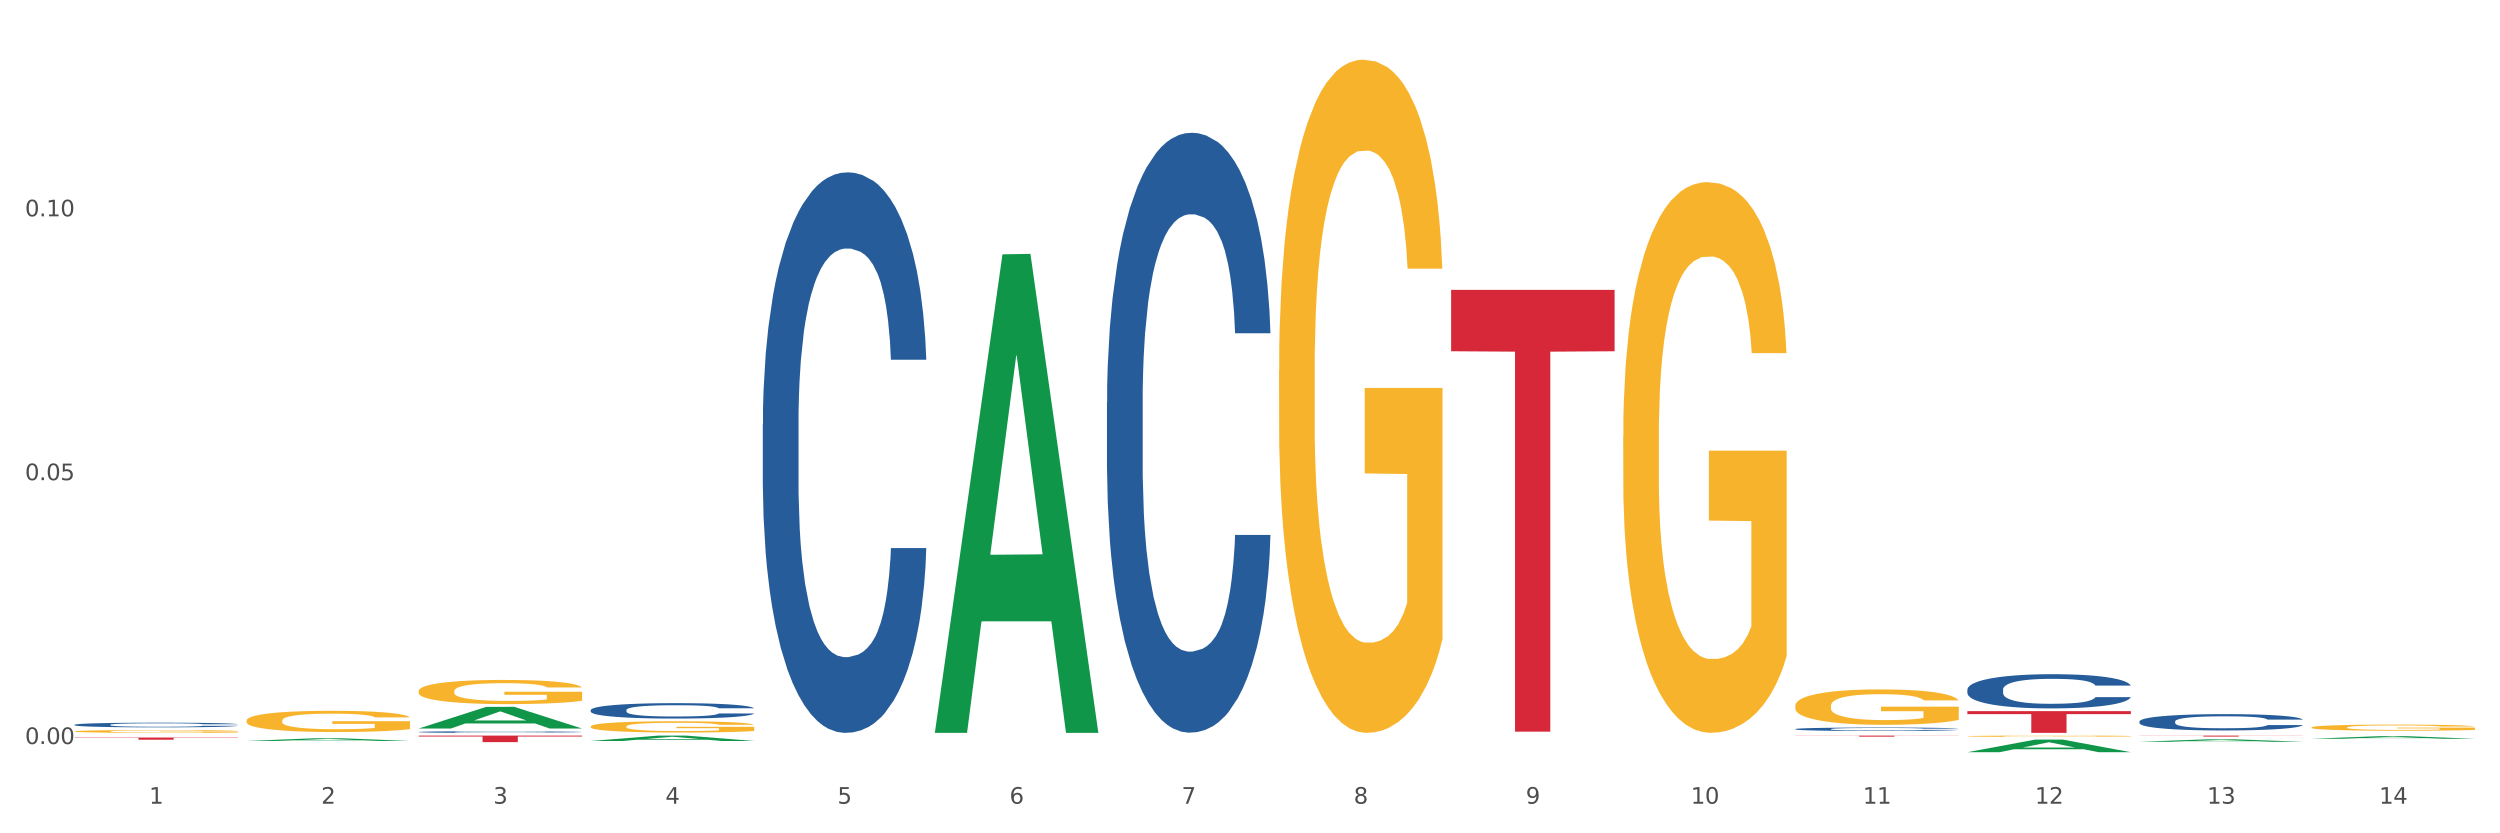
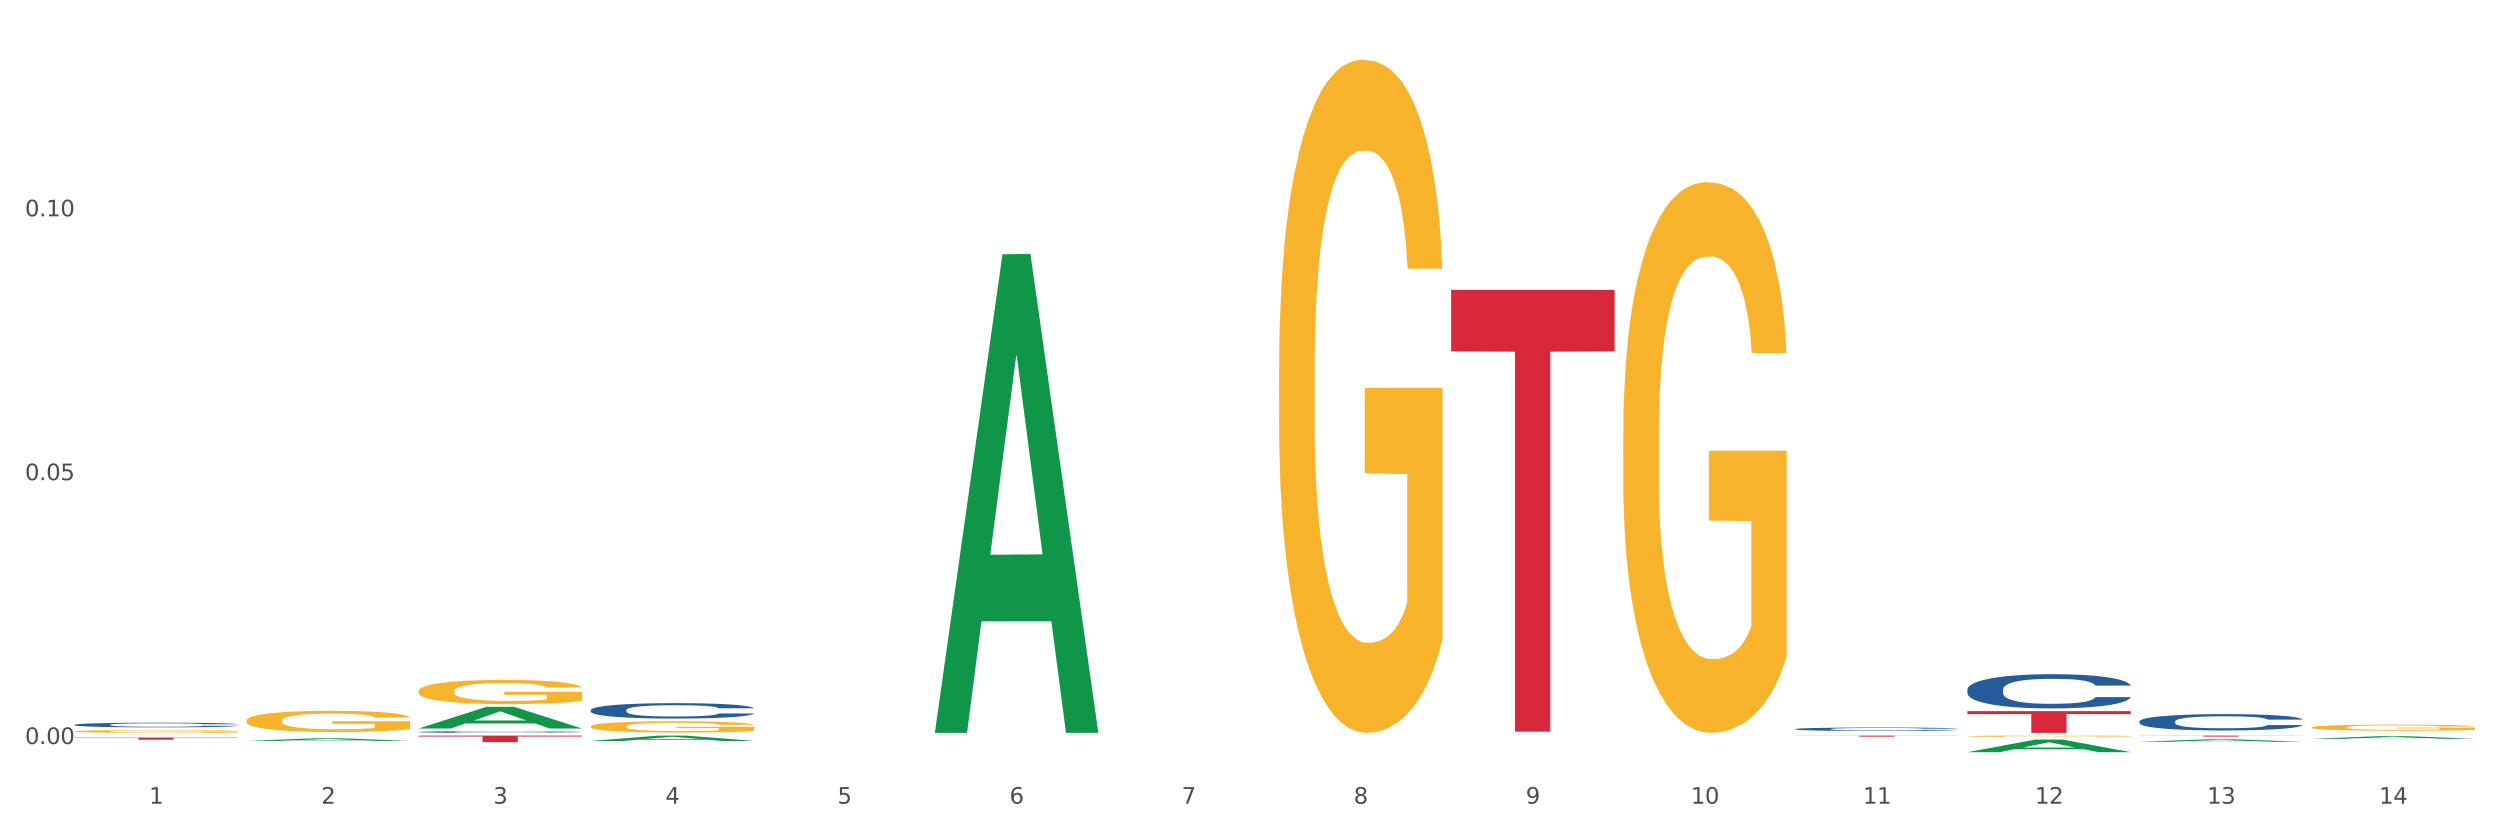
<svg xmlns="http://www.w3.org/2000/svg" xmlns:xlink="http://www.w3.org/1999/xlink" width="1080pt" height="360pt" viewBox="0 0 1080 360" version="1.1">
  <rect x="0" y="0" width="1080" height="360" fill="#333333" stroke="none" />
  <defs>
    <style type="text/css">*{stroke-linejoin: round; stroke-linecap: butt}</style>
  </defs>
  <g id="figure_1">
    <g id="patch_1">
      <path d="M 0 360  L 1080 360  L 1080 0  L 0 0  z " style="fill: #ffffff; stroke: #ffffff; stroke-linejoin: miter" />
    </g>
    <g id="axes_1">
      <g id="matplotlib.axis_1">
        <g id="xtick_1">
          <g id="text_1">
            <g style="fill: #4d4d4d" transform="translate(64.432 347.204) scale(0.096 -0.096)">
              <defs>
                <path id="DejaVuSans-31" d="M 794 531  L 1825 531  L 1825 4091  L 703 3866  L 703 4441  L 1819 4666  L 2450 4666  L 2450 531  L 3481 531  L 3481 0  L 794 0  L 794 531  z " transform="scale(0.016)" />
              </defs>
              <use xlink:href="#DejaVuSans-31" />
            </g>
          </g>
        </g>
        <g id="xtick_2">
          <g id="text_2">
            <g style="fill: #4d4d4d" transform="translate(138.771 347.204) scale(0.096 -0.096)">
              <defs>
                <path id="DejaVuSans-32" d="M 1228 531  L 3431 531  L 3431 0  L 469 0  L 469 531  Q 828 903 1448 1529  Q 2069 2156 2228 2338  Q 2531 2678 2651 2914  Q 2772 3150 2772 3378  Q 2772 3750 2511 3984  Q 2250 4219 1831 4219  Q 1534 4219 1204 4116  Q 875 4013 500 3803  L 500 4441  Q 881 4594 1212 4672  Q 1544 4750 1819 4750  Q 2544 4750 2975 4387  Q 3406 4025 3406 3419  Q 3406 3131 3298 2873  Q 3191 2616 2906 2266  Q 2828 2175 2409 1742  Q 1991 1309 1228 531  z " transform="scale(0.016)" />
              </defs>
              <use xlink:href="#DejaVuSans-32" />
            </g>
          </g>
        </g>
        <g id="xtick_3">
          <g id="text_3">
            <g style="fill: #4d4d4d" transform="translate(213.109 347.204) scale(0.096 -0.096)">
              <defs>
                <path id="DejaVuSans-33" d="M 2597 2516  Q 3050 2419 3304 2112  Q 3559 1806 3559 1356  Q 3559 666 3084 287  Q 2609 -91 1734 -91  Q 1441 -91 1130 -33  Q 819 25 488 141  L 488 750  Q 750 597 1062 519  Q 1375 441 1716 441  Q 2309 441 2620 675  Q 2931 909 2931 1356  Q 2931 1769 2642 2001  Q 2353 2234 1838 2234  L 1294 2234  L 1294 2753  L 1863 2753  Q 2328 2753 2575 2939  Q 2822 3125 2822 3475  Q 2822 3834 2567 4026  Q 2313 4219 1838 4219  Q 1578 4219 1281 4162  Q 984 4106 628 3988  L 628 4550  Q 988 4650 1302 4700  Q 1616 4750 1894 4750  Q 2613 4750 3031 4423  Q 3450 4097 3450 3541  Q 3450 3153 3228 2886  Q 3006 2619 2597 2516  z " transform="scale(0.016)" />
              </defs>
              <use xlink:href="#DejaVuSans-33" />
            </g>
          </g>
        </g>
        <g id="xtick_4">
          <g id="text_4">
            <g style="fill: #4d4d4d" transform="translate(287.448 347.204) scale(0.096 -0.096)">
              <defs>
                <path id="DejaVuSans-34" d="M 2419 4116  L 825 1625  L 2419 1625  L 2419 4116  z M 2253 4666  L 3047 4666  L 3047 1625  L 3713 1625  L 3713 1100  L 3047 1100  L 3047 0  L 2419 0  L 2419 1100  L 313 1100  L 313 1709  L 2253 4666  z " transform="scale(0.016)" />
              </defs>
              <use xlink:href="#DejaVuSans-34" />
            </g>
          </g>
        </g>
        <g id="xtick_5">
          <g id="text_5">
            <g style="fill: #4d4d4d" transform="translate(361.787 347.204) scale(0.096 -0.096)">
              <defs>
                <path id="DejaVuSans-35" d="M 691 4666  L 3169 4666  L 3169 4134  L 1269 4134  L 1269 2991  Q 1406 3038 1543 3061  Q 1681 3084 1819 3084  Q 2600 3084 3056 2656  Q 3513 2228 3513 1497  Q 3513 744 3044 326  Q 2575 -91 1722 -91  Q 1428 -91 1123 -41  Q 819 9 494 109  L 494 744  Q 775 591 1075 516  Q 1375 441 1709 441  Q 2250 441 2565 725  Q 2881 1009 2881 1497  Q 2881 1984 2565 2268  Q 2250 2553 1709 2553  Q 1456 2553 1204 2497  Q 953 2441 691 2322  L 691 4666  z " transform="scale(0.016)" />
              </defs>
              <use xlink:href="#DejaVuSans-35" />
            </g>
          </g>
        </g>
        <g id="xtick_6">
          <g id="text_6">
            <g style="fill: #4d4d4d" transform="translate(436.125 347.204) scale(0.096 -0.096)">
              <defs>
                <path id="DejaVuSans-36" d="M 2113 2584  Q 1688 2584 1439 2293  Q 1191 2003 1191 1497  Q 1191 994 1439 701  Q 1688 409 2113 409  Q 2538 409 2786 701  Q 3034 994 3034 1497  Q 3034 2003 2786 2293  Q 2538 2584 2113 2584  z M 3366 4563  L 3366 3988  Q 3128 4100 2886 4159  Q 2644 4219 2406 4219  Q 1781 4219 1451 3797  Q 1122 3375 1075 2522  Q 1259 2794 1537 2939  Q 1816 3084 2150 3084  Q 2853 3084 3261 2657  Q 3669 2231 3669 1497  Q 3669 778 3244 343  Q 2819 -91 2113 -91  Q 1303 -91 875 529  Q 447 1150 447 2328  Q 447 3434 972 4092  Q 1497 4750 2381 4750  Q 2619 4750 2861 4703  Q 3103 4656 3366 4563  z " transform="scale(0.016)" />
              </defs>
              <use xlink:href="#DejaVuSans-36" />
            </g>
          </g>
        </g>
        <g id="xtick_7">
          <g id="text_7">
            <g style="fill: #4d4d4d" transform="translate(510.464 347.204) scale(0.096 -0.096)">
              <defs>
                <path id="DejaVuSans-37" d="M 525 4666  L 3525 4666  L 3525 4397  L 1831 0  L 1172 0  L 2766 4134  L 525 4134  L 525 4666  z " transform="scale(0.016)" />
              </defs>
              <use xlink:href="#DejaVuSans-37" />
            </g>
          </g>
        </g>
        <g id="xtick_8">
          <g id="text_8">
            <g style="fill: #4d4d4d" transform="translate(584.803 347.204) scale(0.096 -0.096)">
              <defs>
                <path id="DejaVuSans-38" d="M 2034 2216  Q 1584 2216 1326 1975  Q 1069 1734 1069 1313  Q 1069 891 1326 650  Q 1584 409 2034 409  Q 2484 409 2743 651  Q 3003 894 3003 1313  Q 3003 1734 2745 1975  Q 2488 2216 2034 2216  z M 1403 2484  Q 997 2584 770 2862  Q 544 3141 544 3541  Q 544 4100 942 4425  Q 1341 4750 2034 4750  Q 2731 4750 3128 4425  Q 3525 4100 3525 3541  Q 3525 3141 3298 2862  Q 3072 2584 2669 2484  Q 3125 2378 3379 2068  Q 3634 1759 3634 1313  Q 3634 634 3220 271  Q 2806 -91 2034 -91  Q 1263 -91 848 271  Q 434 634 434 1313  Q 434 1759 690 2068  Q 947 2378 1403 2484  z M 1172 3481  Q 1172 3119 1398 2916  Q 1625 2713 2034 2713  Q 2441 2713 2670 2916  Q 2900 3119 2900 3481  Q 2900 3844 2670 4047  Q 2441 4250 2034 4250  Q 1625 4250 1398 4047  Q 1172 3844 1172 3481  z " transform="scale(0.016)" />
              </defs>
              <use xlink:href="#DejaVuSans-38" />
            </g>
          </g>
        </g>
        <g id="xtick_9">
          <g id="text_9">
            <g style="fill: #4d4d4d" transform="translate(659.142 347.204) scale(0.096 -0.096)">
              <defs>
                <path id="DejaVuSans-39" d="M 703 97  L 703 672  Q 941 559 1184 500  Q 1428 441 1663 441  Q 2288 441 2617 861  Q 2947 1281 2994 2138  Q 2813 1869 2534 1725  Q 2256 1581 1919 1581  Q 1219 1581 811 2004  Q 403 2428 403 3163  Q 403 3881 828 4315  Q 1253 4750 1959 4750  Q 2769 4750 3195 4129  Q 3622 3509 3622 2328  Q 3622 1225 3098 567  Q 2575 -91 1691 -91  Q 1453 -91 1209 -44  Q 966 3 703 97  z M 1959 2075  Q 2384 2075 2632 2365  Q 2881 2656 2881 3163  Q 2881 3666 2632 3958  Q 2384 4250 1959 4250  Q 1534 4250 1286 3958  Q 1038 3666 1038 3163  Q 1038 2656 1286 2365  Q 1534 2075 1959 2075  z " transform="scale(0.016)" />
              </defs>
              <use xlink:href="#DejaVuSans-39" />
            </g>
          </g>
        </g>
        <g id="xtick_10">
          <g id="text_10">
            <g style="fill: #4d4d4d" transform="translate(730.426 347.204) scale(0.096 -0.096)">
              <defs>
                <path id="DejaVuSans-30" d="M 2034 4250  Q 1547 4250 1301 3770  Q 1056 3291 1056 2328  Q 1056 1369 1301 889  Q 1547 409 2034 409  Q 2525 409 2770 889  Q 3016 1369 3016 2328  Q 3016 3291 2770 3770  Q 2525 4250 2034 4250  z M 2034 4750  Q 2819 4750 3233 4129  Q 3647 3509 3647 2328  Q 3647 1150 3233 529  Q 2819 -91 2034 -91  Q 1250 -91 836 529  Q 422 1150 422 2328  Q 422 3509 836 4129  Q 1250 4750 2034 4750  z " transform="scale(0.016)" />
              </defs>
              <use xlink:href="#DejaVuSans-31" />
              <use xlink:href="#DejaVuSans-30" transform="translate(63.623 0)" />
            </g>
          </g>
        </g>
        <g id="xtick_11">
          <g id="text_11">
            <g style="fill: #4d4d4d" transform="translate(804.765 347.204) scale(0.096 -0.096)">
              <use xlink:href="#DejaVuSans-31" />
              <use xlink:href="#DejaVuSans-31" transform="translate(63.623 0)" />
            </g>
          </g>
        </g>
        <g id="xtick_12">
          <g id="text_12">
            <g style="fill: #4d4d4d" transform="translate(879.104 347.204) scale(0.096 -0.096)">
              <use xlink:href="#DejaVuSans-31" />
              <use xlink:href="#DejaVuSans-32" transform="translate(63.623 0)" />
            </g>
          </g>
        </g>
        <g id="xtick_13">
          <g id="text_13">
            <g style="fill: #4d4d4d" transform="translate(953.442 347.204) scale(0.096 -0.096)">
              <use xlink:href="#DejaVuSans-31" />
              <use xlink:href="#DejaVuSans-33" transform="translate(63.623 0)" />
            </g>
          </g>
        </g>
        <g id="xtick_14">
          <g id="text_14">
            <g style="fill: #4d4d4d" transform="translate(1027.781 347.204) scale(0.096 -0.096)">
              <use xlink:href="#DejaVuSans-31" />
              <use xlink:href="#DejaVuSans-34" transform="translate(63.623 0)" />
            </g>
          </g>
        </g>
        <g id="xtick_15" />
        <g id="xtick_16" />
        <g id="xtick_17" />
        <g id="xtick_18" />
        <g id="xtick_19" />
        <g id="xtick_20" />
        <g id="xtick_21" />
        <g id="xtick_22" />
        <g id="xtick_23" />
        <g id="xtick_24" />
        <g id="xtick_25" />
        <g id="xtick_26" />
        <g id="xtick_27" />
      </g>
      <g id="matplotlib.axis_2">
        <g id="ytick_1">
          <g id="text_15">
            <g style="fill: #4d4d4d" transform="translate(10.8 321.425) scale(0.096 -0.096)">
              <defs>
                <path id="DejaVuSans-2e" d="M 684 794  L 1344 794  L 1344 0  L 684 0  L 684 794  z " transform="scale(0.016)" />
              </defs>
              <use xlink:href="#DejaVuSans-30" />
              <use xlink:href="#DejaVuSans-2e" transform="translate(63.623 0)" />
              <use xlink:href="#DejaVuSans-30" transform="translate(95.41 0)" />
              <use xlink:href="#DejaVuSans-30" transform="translate(159.033 0)" />
            </g>
          </g>
        </g>
        <g id="ytick_2">
          <g id="text_16">
            <g style="fill: #4d4d4d" transform="translate(10.8 207.443) scale(0.096 -0.096)">
              <use xlink:href="#DejaVuSans-30" />
              <use xlink:href="#DejaVuSans-2e" transform="translate(63.623 0)" />
              <use xlink:href="#DejaVuSans-30" transform="translate(95.41 0)" />
              <use xlink:href="#DejaVuSans-35" transform="translate(159.033 0)" />
            </g>
          </g>
        </g>
        <g id="ytick_3">
          <g id="text_17">
            <g style="fill: #4d4d4d" transform="translate(10.8 93.461) scale(0.096 -0.096)">
              <use xlink:href="#DejaVuSans-30" />
              <use xlink:href="#DejaVuSans-2e" transform="translate(63.623 0)" />
              <use xlink:href="#DejaVuSans-31" transform="translate(95.41 0)" />
              <use xlink:href="#DejaVuSans-30" transform="translate(159.033 0)" />
            </g>
          </g>
        </g>
        <g id="ytick_4" />
        <g id="ytick_5" />
        <g id="ytick_6" />
      </g>
      <g id="PolyCollection_1">
        <path d="M 106.514 320.083  L 106.587 320.082  L 135.709 318.931  L 147.795 318.93  L 177.135 320.085  L 163.157 320.085  L 156.823 319.816  L 126.754 319.816  L 126.535 319.821  L 120.42 320.085  L 106.514 320.085  L 106.514 320.083  L 130.54 319.656  L 153.037 319.655  L 141.897 319.176  L 141.752 319.174  L 141.606 319.177  L 130.467 319.655  L 130.54 319.656  L 106.514 320.083  z " clip-path="url(#pa8e3af7067)" style="fill: #109648" />
        <path d="M 180.852 314.714  L 180.925 314.705  L 210.048 305.358  L 222.133 305.349  L 251.474 314.731  L 237.495 314.731  L 231.161 312.547  L 201.092 312.547  L 200.874 312.582  L 194.758 314.731  L 180.852 314.731  L 180.852 314.714  L 204.878 311.243  L 227.375 311.234  L 216.236 307.349  L 216.09 307.331  L 215.945 307.357  L 204.806 311.234  L 204.878 311.243  L 180.852 314.714  z " clip-path="url(#pa8e3af7067)" style="fill: #109648" />
        <path d="M 255.191 320.099  L 255.264 320.096  L 284.386 317.78  L 296.472 317.777  L 325.813 320.103  L 311.834 320.103  L 305.5 319.561  L 275.431 319.561  L 275.213 319.57  L 269.097 320.103  L 255.191 320.103  L 255.191 320.099  L 279.217 319.238  L 301.714 319.236  L 290.575 318.273  L 290.429 318.269  L 290.284 318.275  L 279.144 319.236  L 279.217 319.238  L 255.191 320.099  z " clip-path="url(#pa8e3af7067)" style="fill: #109648" />
        <path d="M 403.869 316.212  L 403.941 316.018  L 433.064 109.867  L 445.15 109.672  L 474.49 316.6  L 460.512 316.6  L 454.177 268.414  L 424.109 268.414  L 423.89 269.192  L 417.774 316.6  L 403.869 316.6  L 403.869 316.212  L 427.895 239.658  L 450.392 239.464  L 439.252 153.778  L 439.107 153.39  L 438.961 153.972  L 427.822 239.464  L 427.895 239.658  L 403.869 316.212  z " clip-path="url(#pa8e3af7067)" style="fill: #109648" />
        <path d="M 998.578 314.255  L 998.662 314.253  L 998.662 314.165  L 998.828 314.09  L 999.662 313.909  L 1000.913 313.759  L 1001.83 313.679  L 1002.747 313.614  L 1003.831 313.548  L 1005.165 313.481  L 1007.583 313.381  L 1009.084 313.331  L 1010.918 313.277  L 1014.253 313.2  L 1016.671 313.156  L 1019.173 313.12  L 1023.258 313.076  L 1025.926 313.057  L 1028.761 313.043  L 1032.18 313.033  L 1034.765 313.03  L 1040.434 313.038  L 1045.27 313.059  L 1047.605 313.076  L 1050.607 313.105  L 1052.191 313.125  L 1054.775 313.164  L 1057.444 313.214  L 1059.278 313.258  L 1062.029 313.34  L 1064.114 313.422  L 1066.032 313.524  L 1067.032 313.594  L 1067.783 313.66  L 1068.45 313.735  L 1069.117 313.853  L 1054.108 313.853  L 1053.525 313.769  L 1052.608 313.689  L 1051.274 313.611  L 1050.106 313.563  L 1048.105 313.502  L 1046.271 313.464  L 1044.353 313.435  L 1042.019 313.41  L 1040.184 313.398  L 1037.599 313.389  L 1032.513 313.391  L 1029.095 313.41  L 1026.76 313.435  L 1025.259 313.456  L 1023.925 313.481  L 1022.425 313.514  L 1020.674 313.565  L 1019.423 313.611  L 1018.172 313.669  L 1017.172 313.727  L 1016.255 313.795  L 1015.504 313.868  L 1014.92 313.943  L 1014.42 314.035  L 1014.003 314.187  L 1014.003 314.519  L 1014.17 314.594  L 1014.587 314.693  L 1015.087 314.768  L 1015.921 314.857  L 1016.671 314.918  L 1018.089 315.005  L 1019.673 315.078  L 1020.924 315.124  L 1022.174 315.162  L 1024.342 315.216  L 1026.76 315.259  L 1028.845 315.286  L 1031.68 315.31  L 1033.597 315.32  L 1035.265 315.325  L 1039.35 315.325  L 1042.269 315.317  L 1045.52 315.3  L 1048.022 315.279  L 1050.106 315.252  L 1052.441 315.208  L 1053.942 315.167  L 1053.942 314.661  L 1035.598 314.659  L 1035.598 314.323  L 1069.2 314.323  L 1069.2 315.31  L 1067.783 315.361  L 1066.198 315.407  L 1064.531 315.448  L 1062.029 315.499  L 1059.028 315.547  L 1056.36 315.581  L 1053.525 315.61  L 1050.19 315.637  L 1045.854 315.661  L 1043.186 315.671  L 1039.851 315.678  L 1035.932 315.68  L 1032.513 315.675  L 1029.178 315.663  L 1025.676 315.642  L 1022.258 315.61  L 1019.673 315.579  L 1017.088 315.54  L 1014.337 315.489  L 1012.169 315.441  L 1010.501 315.397  L 1008.667 315.341  L 1006.666 315.269  L 1005.165 315.204  L 1003.831 315.136  L 1002.414 315.049  L 1001.413 314.974  L 1000.413 314.879  L 999.829 314.809  L 999.162 314.7  L 998.662 314.548  L 998.578 314.255  z " clip-path="url(#pa8e3af7067)" style="fill: #f7b32b" />
-         <path d="M 775.562 304.896  L 775.645 304.882  L 775.645 304.38  L 775.812 303.947  L 776.646 302.9  L 777.897 302.034  L 778.814 301.574  L 779.731 301.197  L 780.815 300.82  L 782.149 300.429  L 784.567 299.856  L 786.068 299.563  L 787.902 299.256  L 791.237 298.809  L 793.655 298.558  L 796.157 298.349  L 800.242 298.097  L 802.91 297.986  L 805.745 297.902  L 809.164 297.846  L 811.748 297.832  L 817.418 297.874  L 822.254 298  L 824.589 298.097  L 827.59 298.265  L 829.175 298.377  L 831.759 298.6  L 834.427 298.893  L 836.262 299.144  L 839.013 299.619  L 841.098 300.094  L 843.015 300.68  L 844.016 301.085  L 844.766 301.462  L 845.433 301.895  L 846.1 302.579  L 831.092 302.579  L 830.509 302.09  L 829.592 301.629  L 828.257 301.183  L 827.09 300.903  L 825.089 300.554  L 823.255 300.331  L 821.337 300.164  L 819.002 300.024  L 817.168 299.954  L 814.583 299.898  L 809.497 299.912  L 806.079 300.024  L 803.744 300.164  L 802.243 300.289  L 800.909 300.429  L 799.408 300.624  L 797.657 300.917  L 796.407 301.183  L 795.156 301.518  L 794.156 301.853  L 793.238 302.244  L 792.488 302.662  L 791.904 303.095  L 791.404 303.626  L 790.987 304.505  L 790.987 306.418  L 791.154 306.851  L 791.571 307.423  L 792.071 307.856  L 792.905 308.372  L 793.655 308.721  L 795.073 309.224  L 796.657 309.643  L 797.908 309.908  L 799.158 310.131  L 801.326 310.438  L 803.744 310.69  L 805.829 310.843  L 808.663 310.983  L 810.581 311.039  L 812.249 311.067  L 816.334 311.067  L 819.253 311.025  L 822.504 310.927  L 825.006 310.801  L 827.09 310.648  L 829.425 310.397  L 830.926 310.159  L 830.926 307.241  L 812.582 307.228  L 812.582 305.287  L 846.184 305.287  L 846.184 310.983  L 844.766 311.276  L 843.182 311.541  L 841.515 311.779  L 839.013 312.072  L 836.012 312.351  L 833.344 312.546  L 830.509 312.714  L 827.174 312.868  L 822.838 313.007  L 820.17 313.063  L 816.835 313.105  L 812.916 313.119  L 809.497 313.091  L 806.162 313.021  L 802.66 312.895  L 799.242 312.714  L 796.657 312.533  L 794.072 312.309  L 791.321 312.016  L 789.153 311.737  L 787.485 311.485  L 785.651 311.164  L 783.65 310.746  L 782.149 310.369  L 780.815 309.978  L 779.398 309.475  L 778.397 309.042  L 777.396 308.498  L 776.813 308.093  L 776.146 307.465  L 775.645 306.585  L 775.562 304.896  z " clip-path="url(#pa8e3af7067)" style="fill: #f7b32b" />
        <path d="M 849.901 318.04  L 849.984 318.04  L 849.984 318.021  L 850.151 318.005  L 850.985 317.966  L 852.235 317.934  L 853.153 317.917  L 854.07 317.903  L 855.154 317.889  L 856.488 317.874  L 858.906 317.853  L 860.407 317.842  L 862.241 317.83  L 865.576 317.814  L 867.994 317.804  L 870.495 317.797  L 874.581 317.787  L 877.249 317.783  L 880.084 317.78  L 883.502 317.778  L 886.087 317.777  L 891.757 317.779  L 896.593 317.784  L 898.927 317.787  L 901.929 317.794  L 903.513 317.798  L 906.098 317.806  L 908.766 317.817  L 910.601 317.826  L 913.352 317.844  L 915.436 317.862  L 917.354 317.883  L 918.355 317.899  L 919.105 317.913  L 919.772 317.929  L 920.439 317.954  L 905.431 317.954  L 904.847 317.936  L 903.93 317.919  L 902.596 317.902  L 901.429 317.892  L 899.428 317.879  L 897.593 317.87  L 895.676 317.864  L 893.341 317.859  L 891.507 317.856  L 888.922 317.854  L 883.836 317.855  L 880.417 317.859  L 878.083 317.864  L 876.582 317.869  L 875.248 317.874  L 873.747 317.881  L 871.996 317.892  L 870.745 317.902  L 869.495 317.915  L 868.494 317.927  L 867.577 317.942  L 866.827 317.957  L 866.243 317.973  L 865.743 317.993  L 865.326 318.026  L 865.326 318.097  L 865.493 318.113  L 865.91 318.135  L 866.41 318.151  L 867.244 318.17  L 867.994 318.183  L 869.411 318.202  L 870.996 318.217  L 872.246 318.227  L 873.497 318.235  L 875.665 318.247  L 878.083 318.256  L 880.167 318.262  L 883.002 318.267  L 884.92 318.269  L 886.587 318.27  L 890.673 318.27  L 893.591 318.269  L 896.843 318.265  L 899.344 318.26  L 901.429 318.255  L 903.763 318.245  L 905.264 318.236  L 905.264 318.128  L 886.921 318.127  L 886.921 318.055  L 920.523 318.055  L 920.523 318.267  L 919.105 318.278  L 917.521 318.288  L 915.853 318.297  L 913.352 318.308  L 910.35 318.318  L 907.682 318.325  L 904.847 318.332  L 901.512 318.337  L 897.177 318.342  L 894.508 318.345  L 891.173 318.346  L 887.254 318.347  L 883.836 318.346  L 880.501 318.343  L 876.999 318.338  L 873.58 318.332  L 870.996 318.325  L 868.411 318.316  L 865.659 318.306  L 863.492 318.295  L 861.824 318.286  L 859.99 318.274  L 857.989 318.258  L 856.488 318.244  L 855.154 318.23  L 853.736 318.211  L 852.736 318.195  L 851.735 318.175  L 851.151 318.159  L 850.484 318.136  L 849.984 318.103  L 849.901 318.04  z " clip-path="url(#pa8e3af7067)" style="fill: #f7b32b" />
        <path d="M 924.24 311.67  L 924.323 311.664  L 924.323 311.484  L 924.573 311.239  L 925.492 310.787  L 926.66 310.446  L 928.664 310.046  L 929.749 309.878  L 931.168 309.692  L 934.09 309.389  L 937.429 309.131  L 939.766 308.989  L 941.519 308.899  L 945.443 308.738  L 947.697 308.667  L 950.034 308.609  L 952.037 308.57  L 955.377 308.525  L 958.048 308.505  L 961.136 308.499  L 963.724 308.505  L 967.147 308.531  L 972.155 308.609  L 974.075 308.654  L 976.663 308.731  L 979.335 308.834  L 981.505 308.937  L 984.009 309.086  L 986.597 309.279  L 989.101 309.524  L 990.854 309.75  L 992.273 309.988  L 993.526 310.278  L 994.444 310.594  L 994.861 310.858  L 979.585 310.858  L 979.168 310.62  L 978.333 310.362  L 977.498 310.188  L 976.58 310.046  L 975.161 309.885  L 973.908 309.782  L 971.822 309.659  L 969.902 309.582  L 968.316 309.537  L 966.396 309.498  L 962.305 309.459  L 959.383 309.459  L 957.547 309.472  L 955.293 309.505  L 953.373 309.55  L 951.119 309.627  L 949.366 309.711  L 947.613 309.82  L 946.611 309.898  L 945.109 310.04  L 944.107 310.156  L 942.771 310.355  L 942.02 310.497  L 940.685 310.865  L 940.1 311.135  L 939.85 311.322  L 939.683 311.529  L 939.683 312.534  L 940.184 312.985  L 940.601 313.179  L 941.269 313.398  L 942.521 313.682  L 944.358 313.959  L 946.278 314.159  L 947.864 314.281  L 949.366 314.371  L 950.869 314.442  L 952.705 314.507  L 954.208 314.545  L 956.462 314.584  L 959.133 314.603  L 961.22 314.603  L 965.477 314.571  L 967.397 314.539  L 969.234 314.494  L 971.237 314.423  L 972.823 314.346  L 973.742 314.288  L 975.244 314.165  L 976.413 314.036  L 977.415 313.888  L 978.082 313.759  L 978.834 313.566  L 979.418 313.346  L 979.585 313.23  L 994.861 313.23  L 994.527 313.462  L 993.943 313.688  L 992.774 313.991  L 991.856 314.165  L 990.437 314.378  L 988.934 314.558  L 986.847 314.758  L 984.927 314.906  L 982.924 315.035  L 980.754 315.151  L 976.83 315.312  L 975.411 315.358  L 972.406 315.435  L 970.069 315.48  L 966.646 315.525  L 963.14 315.551  L 959.467 315.557  L 956.211 315.544  L 952.622 315.506  L 950.368 315.467  L 947.864 315.409  L 944.942 315.319  L 942.187 315.209  L 939.599 315.08  L 937.178 314.932  L 934.925 314.765  L 932.003 314.487  L 929.832 314.217  L 928.246 313.965  L 927.161 313.752  L 926.076 313.482  L 925.492 313.295  L 924.573 312.844  L 924.24 312.425  L 924.24 311.67  z " clip-path="url(#pa8e3af7067)" style="fill: #255c99" />
        <path d="M 255.191 306.751  L 255.275 306.745  L 255.275 306.575  L 255.525 306.344  L 256.443 305.918  L 257.612 305.595  L 259.615 305.218  L 260.701 305.06  L 262.12 304.884  L 265.041 304.598  L 268.381 304.354  L 270.718 304.221  L 272.471 304.135  L 276.394 303.983  L 278.648 303.916  L 280.986 303.862  L 282.989 303.825  L 286.328 303.783  L 288.999 303.764  L 292.088 303.758  L 294.676 303.764  L 298.098 303.789  L 303.107 303.862  L 305.027 303.904  L 307.615 303.977  L 310.286 304.075  L 312.457 304.172  L 314.961 304.312  L 317.549 304.494  L 320.053 304.726  L 321.806 304.938  L 323.225 305.164  L 324.477 305.437  L 325.396 305.735  L 325.813 305.985  L 310.537 305.985  L 310.119 305.76  L 309.284 305.516  L 308.45 305.352  L 307.531 305.218  L 306.112 305.066  L 304.86 304.969  L 302.773 304.853  L 300.853 304.78  L 299.267 304.738  L 297.347 304.701  L 293.257 304.665  L 290.335 304.665  L 288.499 304.677  L 286.245 304.707  L 284.325 304.75  L 282.071 304.823  L 280.318 304.902  L 278.565 305.005  L 277.563 305.078  L 276.06 305.212  L 275.059 305.322  L 273.723 305.51  L 272.972 305.644  L 271.636 305.991  L 271.052 306.246  L 270.801 306.423  L 270.634 306.618  L 270.634 307.567  L 271.135 307.993  L 271.553 308.175  L 272.22 308.382  L 273.473 308.65  L 275.309 308.911  L 277.229 309.1  L 278.815 309.215  L 280.318 309.301  L 281.82 309.367  L 283.657 309.428  L 285.159 309.465  L 287.413 309.501  L 290.085 309.52  L 292.172 309.52  L 296.429 309.489  L 298.349 309.459  L 300.185 309.416  L 302.189 309.349  L 303.775 309.276  L 304.693 309.221  L 306.196 309.106  L 307.364 308.984  L 308.366 308.844  L 309.034 308.723  L 309.785 308.54  L 310.37 308.333  L 310.537 308.224  L 325.813 308.224  L 325.479 308.443  L 324.895 308.656  L 323.726 308.942  L 322.808 309.106  L 321.389 309.307  L 319.886 309.477  L 317.799 309.666  L 315.879 309.806  L 313.876 309.927  L 311.705 310.037  L 307.782 310.189  L 306.363 310.231  L 303.358 310.304  L 301.02 310.347  L 297.598 310.39  L 294.092 310.414  L 290.419 310.42  L 287.163 310.408  L 283.573 310.371  L 281.32 310.335  L 278.815 310.28  L 275.893 310.195  L 273.139 310.091  L 270.551 309.97  L 268.13 309.83  L 265.876 309.672  L 262.955 309.41  L 260.784 309.155  L 259.198 308.917  L 258.113 308.717  L 257.028 308.461  L 256.443 308.285  L 255.525 307.859  L 255.191 307.463  L 255.191 306.751  z " clip-path="url(#pa8e3af7067)" style="fill: #255c99" />
-         <path d="M 329.53 183.257  L 329.613 183.036  L 329.613 176.844  L 329.864 168.44  L 330.782 152.96  L 331.951 141.239  L 333.954 127.528  L 335.039 121.778  L 336.458 115.365  L 339.38 104.971  L 342.719 96.125  L 345.057 91.26  L 346.81 88.164  L 350.733 82.635  L 352.987 80.202  L 355.324 78.212  L 357.328 76.885  L 360.667 75.337  L 363.338 74.674  L 366.427 74.452  L 369.015 74.674  L 372.437 75.558  L 377.446 78.212  L 379.366 79.76  L 381.954 82.414  L 384.625 85.952  L 386.795 89.49  L 389.3 94.577  L 391.887 101.211  L 394.392 109.615  L 396.145 117.355  L 397.564 125.538  L 398.816 135.489  L 399.734 146.325  L 400.152 155.393  L 384.875 155.393  L 384.458 147.21  L 383.623 138.364  L 382.788 132.393  L 381.87 127.528  L 380.451 121.999  L 379.199 118.461  L 377.112 114.259  L 375.192 111.605  L 373.606 110.057  L 371.686 108.73  L 367.595 107.403  L 364.674 107.403  L 362.837 107.846  L 360.583 108.951  L 358.663 110.5  L 356.41 113.153  L 354.656 116.028  L 352.903 119.788  L 351.902 122.442  L 350.399 127.307  L 349.397 131.287  L 348.062 138.143  L 347.31 143.008  L 345.975 155.614  L 345.391 164.902  L 345.14 171.315  L 344.973 178.392  L 344.973 212.891  L 345.474 228.371  L 345.891 235.006  L 346.559 242.525  L 347.811 252.255  L 349.648 261.765  L 351.568 268.62  L 353.154 272.822  L 354.656 275.918  L 356.159 278.351  L 357.996 280.562  L 359.498 281.889  L 361.752 283.216  L 364.423 283.879  L 366.51 283.879  L 370.768 282.774  L 372.688 281.668  L 374.524 280.12  L 376.528 277.687  L 378.114 275.034  L 379.032 273.043  L 380.534 268.841  L 381.703 264.418  L 382.705 259.332  L 383.373 254.909  L 384.124 248.275  L 384.708 240.756  L 384.875 236.775  L 400.152 236.775  L 399.818 244.736  L 399.233 252.476  L 398.065 262.87  L 397.146 268.841  L 395.727 276.139  L 394.225 282.331  L 392.138 289.187  L 390.218 294.273  L 388.214 298.696  L 386.044 302.677  L 382.121 308.206  L 380.701 309.754  L 377.696 312.408  L 375.359 313.956  L 371.936 315.504  L 368.43 316.388  L 364.757 316.609  L 361.502 316.167  L 357.912 314.84  L 355.658 313.513  L 353.154 311.523  L 350.232 308.427  L 347.477 304.667  L 344.89 300.244  L 342.469 295.158  L 340.215 289.408  L 337.293 279.899  L 335.123 270.611  L 333.537 261.986  L 332.452 254.688  L 331.366 245.4  L 330.782 238.986  L 329.864 223.506  L 329.53 209.131  L 329.53 183.257  z " clip-path="url(#pa8e3af7067)" style="fill: #255c99" />
-         <path d="M 478.207 173.801  L 478.291 173.564  L 478.291 166.937  L 478.541 157.943  L 479.459 141.375  L 480.628 128.83  L 482.632 114.156  L 483.717 108.002  L 485.136 101.138  L 488.058 90.014  L 491.397 80.546  L 493.734 75.339  L 495.487 72.026  L 499.41 66.109  L 501.664 63.505  L 504.002 61.375  L 506.005 59.955  L 509.344 58.298  L 512.016 57.588  L 515.104 57.351  L 517.692 57.588  L 521.115 58.535  L 526.123 61.375  L 528.043 63.032  L 530.631 65.872  L 533.302 69.659  L 535.473 73.446  L 537.977 78.89  L 540.565 85.99  L 543.069 94.984  L 544.822 103.268  L 546.241 112.026  L 547.493 122.676  L 548.412 134.274  L 548.829 143.978  L 533.553 143.978  L 533.135 135.221  L 532.301 125.753  L 531.466 119.363  L 530.548 114.156  L 529.128 108.239  L 527.876 104.452  L 525.789 99.955  L 523.869 97.114  L 522.283 95.458  L 520.363 94.037  L 516.273 92.617  L 513.351 92.617  L 511.515 93.091  L 509.261 94.274  L 507.341 95.931  L 505.087 98.771  L 503.334 101.848  L 501.581 105.872  L 500.579 108.712  L 499.077 113.919  L 498.075 118.179  L 496.739 125.517  L 495.988 130.724  L 494.652 144.215  L 494.068 154.156  L 493.818 161.02  L 493.651 168.594  L 493.651 205.517  L 494.151 222.085  L 494.569 229.185  L 495.237 237.232  L 496.489 247.647  L 498.325 257.824  L 500.245 265.161  L 501.831 269.658  L 503.334 272.972  L 504.837 275.576  L 506.673 277.942  L 508.176 279.363  L 510.429 280.783  L 513.101 281.493  L 515.188 281.493  L 519.445 280.309  L 521.365 279.126  L 523.202 277.469  L 525.205 274.866  L 526.791 272.025  L 527.709 269.895  L 529.212 265.398  L 530.381 260.664  L 531.382 255.221  L 532.05 250.487  L 532.801 243.386  L 533.386 235.339  L 533.553 231.079  L 548.829 231.079  L 548.495 239.599  L 547.911 247.883  L 546.742 259.008  L 545.824 265.398  L 544.405 273.209  L 542.902 279.836  L 540.815 287.173  L 538.895 292.617  L 536.892 297.351  L 534.721 301.611  L 530.798 307.528  L 529.379 309.185  L 526.374 312.025  L 524.036 313.682  L 520.614 315.339  L 517.108 316.286  L 513.435 316.522  L 510.179 316.049  L 506.59 314.629  L 504.336 313.209  L 501.831 311.079  L 498.91 307.765  L 496.155 303.741  L 493.567 299.008  L 491.146 293.564  L 488.892 287.41  L 485.971 277.232  L 483.8 267.292  L 482.214 258.061  L 481.129 250.25  L 480.044 240.309  L 479.459 233.446  L 478.541 216.877  L 478.207 201.493  L 478.207 173.801  z " clip-path="url(#pa8e3af7067)" style="fill: #255c99" />
        <path d="M 775.562 314.96  L 775.646 314.959  L 775.646 314.921  L 775.896 314.869  L 776.814 314.773  L 777.983 314.7  L 779.986 314.615  L 781.072 314.58  L 782.491 314.54  L 785.412 314.476  L 788.752 314.421  L 791.089 314.391  L 792.842 314.372  L 796.765 314.338  L 799.019 314.323  L 801.357 314.31  L 803.36 314.302  L 806.699 314.292  L 809.37 314.288  L 812.459 314.287  L 815.047 314.288  L 818.469 314.294  L 823.478 314.31  L 825.398 314.32  L 827.986 314.336  L 830.657 314.358  L 832.828 314.38  L 835.332 314.411  L 837.92 314.453  L 840.424 314.505  L 842.177 314.552  L 843.596 314.603  L 844.848 314.665  L 845.766 314.732  L 846.184 314.788  L 830.908 314.788  L 830.49 314.737  L 829.655 314.682  L 828.821 314.645  L 827.902 314.615  L 826.483 314.581  L 825.231 314.559  L 823.144 314.533  L 821.224 314.517  L 819.638 314.507  L 817.718 314.499  L 813.628 314.491  L 810.706 314.491  L 808.87 314.494  L 806.616 314.5  L 804.696 314.51  L 802.442 314.526  L 800.689 314.544  L 798.936 314.567  L 797.934 314.584  L 796.431 314.614  L 795.43 314.639  L 794.094 314.681  L 793.343 314.711  L 792.007 314.789  L 791.423 314.847  L 791.172 314.886  L 791.005 314.93  L 791.005 315.144  L 791.506 315.239  L 791.924 315.28  L 792.591 315.327  L 793.844 315.387  L 795.68 315.446  L 797.6 315.489  L 799.186 315.515  L 800.689 315.534  L 802.191 315.549  L 804.028 315.562  L 805.53 315.571  L 807.784 315.579  L 810.456 315.583  L 812.543 315.583  L 816.8 315.576  L 818.72 315.569  L 820.556 315.56  L 822.56 315.545  L 824.146 315.528  L 825.064 315.516  L 826.567 315.49  L 827.735 315.463  L 828.737 315.431  L 829.405 315.404  L 830.156 315.363  L 830.741 315.316  L 830.908 315.291  L 846.184 315.291  L 845.85 315.341  L 845.266 315.389  L 844.097 315.453  L 843.179 315.49  L 841.76 315.535  L 840.257 315.573  L 838.17 315.616  L 836.25 315.647  L 834.247 315.675  L 832.076 315.699  L 828.153 315.733  L 826.734 315.743  L 823.728 315.759  L 821.391 315.769  L 817.969 315.779  L 814.463 315.784  L 810.79 315.785  L 807.534 315.783  L 803.944 315.775  L 801.69 315.766  L 799.186 315.754  L 796.264 315.735  L 793.51 315.712  L 790.922 315.684  L 788.501 315.653  L 786.247 315.617  L 783.325 315.558  L 781.155 315.501  L 779.569 315.447  L 778.484 315.402  L 777.399 315.345  L 776.814 315.305  L 775.896 315.209  L 775.562 315.12  L 775.562 314.96  z " clip-path="url(#pa8e3af7067)" style="fill: #255c99" />
        <path d="M 180.852 316.218  L 180.936 316.218  L 180.936 316.2  L 181.186 316.175  L 182.105 316.13  L 183.273 316.095  L 185.277 316.055  L 186.362 316.038  L 187.781 316.019  L 190.703 315.989  L 194.042 315.963  L 196.379 315.949  L 198.132 315.94  L 202.056 315.923  L 204.31 315.916  L 206.647 315.91  L 208.65 315.907  L 211.989 315.902  L 214.661 315.9  L 217.749 315.899  L 220.337 315.9  L 223.76 315.903  L 228.768 315.91  L 230.688 315.915  L 233.276 315.923  L 235.947 315.933  L 238.118 315.944  L 240.622 315.958  L 243.21 315.978  L 245.714 316.003  L 247.467 316.025  L 248.886 316.049  L 250.139 316.078  L 251.057 316.11  L 251.474 316.137  L 236.198 316.137  L 235.78 316.113  L 234.946 316.087  L 234.111 316.069  L 233.193 316.055  L 231.774 316.039  L 230.521 316.028  L 228.434 316.016  L 226.514 316.008  L 224.928 316.004  L 223.008 316  L 218.918 315.996  L 215.996 315.996  L 214.16 315.997  L 211.906 316.001  L 209.986 316.005  L 207.732 316.013  L 205.979 316.021  L 204.226 316.032  L 203.224 316.04  L 201.722 316.054  L 200.72 316.066  L 199.384 316.086  L 198.633 316.1  L 197.297 316.137  L 196.713 316.165  L 196.463 316.183  L 196.296 316.204  L 196.296 316.305  L 196.797 316.351  L 197.214 316.37  L 197.882 316.392  L 199.134 316.421  L 200.97 316.449  L 202.89 316.469  L 204.476 316.481  L 205.979 316.49  L 207.482 316.497  L 209.318 316.504  L 210.821 316.508  L 213.075 316.511  L 215.746 316.513  L 217.833 316.513  L 222.09 316.51  L 224.01 316.507  L 225.847 316.502  L 227.85 316.495  L 229.436 316.487  L 230.354 316.482  L 231.857 316.469  L 233.026 316.456  L 234.027 316.441  L 234.695 316.428  L 235.447 316.409  L 236.031 316.387  L 236.198 316.375  L 251.474 316.375  L 251.14 316.399  L 250.556 316.421  L 249.387 316.452  L 248.469 316.469  L 247.05 316.491  L 245.547 316.509  L 243.46 316.529  L 241.54 316.544  L 239.537 316.557  L 237.367 316.568  L 233.443 316.585  L 232.024 316.589  L 229.019 316.597  L 226.681 316.602  L 223.259 316.606  L 219.753 316.609  L 216.08 316.609  L 212.824 316.608  L 209.235 316.604  L 206.981 316.6  L 204.476 316.594  L 201.555 316.585  L 198.8 316.574  L 196.212 316.561  L 193.791 316.546  L 191.538 316.53  L 188.616 316.502  L 186.445 316.474  L 184.859 316.449  L 183.774 316.428  L 182.689 316.401  L 182.105 316.382  L 181.186 316.336  L 180.852 316.294  L 180.852 316.218  z " clip-path="url(#pa8e3af7067)" style="fill: #255c99" />
-         <path d="M 32.175 313.105  L 32.258 313.103  L 32.258 313.052  L 32.509 312.981  L 33.427 312.852  L 34.596 312.754  L 36.599 312.64  L 37.684 312.592  L 39.104 312.538  L 42.025 312.451  L 45.364 312.377  L 47.702 312.337  L 49.455 312.311  L 53.378 312.265  L 55.632 312.244  L 57.969 312.228  L 59.973 312.217  L 63.312 312.204  L 65.983 312.198  L 69.072 312.196  L 71.66 312.198  L 75.082 312.206  L 80.091 312.228  L 82.011 312.241  L 84.599 312.263  L 87.27 312.293  L 89.44 312.322  L 91.945 312.365  L 94.533 312.42  L 97.037 312.49  L 98.79 312.555  L 100.209 312.623  L 101.461 312.706  L 102.379 312.797  L 102.797 312.872  L 87.52 312.872  L 87.103 312.804  L 86.268 312.73  L 85.434 312.68  L 84.515 312.64  L 83.096 312.594  L 81.844 312.564  L 79.757 312.529  L 77.837 312.507  L 76.251 312.494  L 74.331 312.483  L 70.241 312.472  L 67.319 312.472  L 65.482 312.475  L 63.229 312.485  L 61.309 312.497  L 59.055 312.52  L 57.302 312.544  L 55.549 312.575  L 54.547 312.597  L 53.044 312.638  L 52.043 312.671  L 50.707 312.728  L 49.956 312.769  L 48.62 312.874  L 48.036 312.952  L 47.785 313.005  L 47.618 313.064  L 47.618 313.353  L 48.119 313.482  L 48.537 313.537  L 49.204 313.6  L 50.457 313.681  L 52.293 313.761  L 54.213 313.818  L 55.799 313.853  L 57.302 313.879  L 58.804 313.899  L 60.641 313.918  L 62.143 313.929  L 64.397 313.94  L 67.069 313.945  L 69.155 313.945  L 73.413 313.936  L 75.333 313.927  L 77.169 313.914  L 79.173 313.894  L 80.759 313.871  L 81.677 313.855  L 83.18 313.82  L 84.348 313.783  L 85.35 313.74  L 86.018 313.703  L 86.769 313.648  L 87.353 313.585  L 87.52 313.552  L 102.797 313.552  L 102.463 313.618  L 101.879 313.683  L 100.71 313.77  L 99.792 313.82  L 98.372 313.881  L 96.87 313.932  L 94.783 313.99  L 92.863 314.032  L 90.86 314.069  L 88.689 314.102  L 84.766 314.148  L 83.347 314.161  L 80.341 314.184  L 78.004 314.197  L 74.581 314.209  L 71.075 314.217  L 67.402 314.219  L 64.147 314.215  L 60.557 314.204  L 58.303 314.193  L 55.799 314.176  L 52.877 314.15  L 50.123 314.119  L 47.535 314.082  L 45.114 314.04  L 42.86 313.992  L 39.938 313.912  L 37.768 313.835  L 36.182 313.763  L 35.097 313.702  L 34.011 313.624  L 33.427 313.57  L 32.509 313.441  L 32.175 313.321  L 32.175 313.105  z " clip-path="url(#pa8e3af7067)" style="fill: #255c99" />
+         <path d="M 32.175 313.105  L 32.258 313.103  L 32.258 313.052  L 32.509 312.981  L 33.427 312.852  L 34.596 312.754  L 36.599 312.64  L 37.684 312.592  L 39.104 312.538  L 42.025 312.451  L 45.364 312.377  L 47.702 312.337  L 49.455 312.311  L 53.378 312.265  L 55.632 312.244  L 57.969 312.228  L 59.973 312.217  L 63.312 312.204  L 65.983 312.198  L 69.072 312.196  L 71.66 312.198  L 75.082 312.206  L 80.091 312.228  L 82.011 312.241  L 84.599 312.263  L 87.27 312.293  L 89.44 312.322  L 91.945 312.365  L 94.533 312.42  L 97.037 312.49  L 98.79 312.555  L 100.209 312.623  L 101.461 312.706  L 102.379 312.797  L 102.797 312.872  L 87.52 312.872  L 87.103 312.804  L 86.268 312.73  L 85.434 312.68  L 84.515 312.64  L 83.096 312.594  L 81.844 312.564  L 79.757 312.529  L 77.837 312.507  L 76.251 312.494  L 74.331 312.483  L 70.241 312.472  L 67.319 312.472  L 65.482 312.475  L 63.229 312.485  L 61.309 312.497  L 57.302 312.544  L 55.549 312.575  L 54.547 312.597  L 53.044 312.638  L 52.043 312.671  L 50.707 312.728  L 49.956 312.769  L 48.62 312.874  L 48.036 312.952  L 47.785 313.005  L 47.618 313.064  L 47.618 313.353  L 48.119 313.482  L 48.537 313.537  L 49.204 313.6  L 50.457 313.681  L 52.293 313.761  L 54.213 313.818  L 55.799 313.853  L 57.302 313.879  L 58.804 313.899  L 60.641 313.918  L 62.143 313.929  L 64.397 313.94  L 67.069 313.945  L 69.155 313.945  L 73.413 313.936  L 75.333 313.927  L 77.169 313.914  L 79.173 313.894  L 80.759 313.871  L 81.677 313.855  L 83.18 313.82  L 84.348 313.783  L 85.35 313.74  L 86.018 313.703  L 86.769 313.648  L 87.353 313.585  L 87.52 313.552  L 102.797 313.552  L 102.463 313.618  L 101.879 313.683  L 100.71 313.77  L 99.792 313.82  L 98.372 313.881  L 96.87 313.932  L 94.783 313.99  L 92.863 314.032  L 90.86 314.069  L 88.689 314.102  L 84.766 314.148  L 83.347 314.161  L 80.341 314.184  L 78.004 314.197  L 74.581 314.209  L 71.075 314.217  L 67.402 314.219  L 64.147 314.215  L 60.557 314.204  L 58.303 314.193  L 55.799 314.176  L 52.877 314.15  L 50.123 314.119  L 47.535 314.082  L 45.114 314.04  L 42.86 313.992  L 39.938 313.912  L 37.768 313.835  L 36.182 313.763  L 35.097 313.702  L 34.011 313.624  L 33.427 313.57  L 32.509 313.441  L 32.175 313.321  L 32.175 313.105  z " clip-path="url(#pa8e3af7067)" style="fill: #255c99" />
        <path d="M 180.852 317.777  L 251.474 317.777  L 251.474 318.171  L 223.694 318.174  L 223.694 320.613  L 208.465 320.613  L 208.465 318.174  L 180.852 318.171  L 180.852 317.78  L 180.852 317.777  z " clip-path="url(#pa8e3af7067)" style="fill: #d62839" />
        <path d="M 32.175 318.629  L 102.797 318.629  L 102.797 318.759  L 75.017 318.76  L 75.017 319.569  L 59.788 319.569  L 59.788 318.76  L 32.175 318.759  L 32.175 318.63  L 32.175 318.629  z " clip-path="url(#pa8e3af7067)" style="fill: #d62839" />
        <path d="M 849.901 297.894  L 849.984 297.88  L 849.984 297.502  L 850.235 296.989  L 851.153 296.045  L 852.322 295.33  L 854.325 294.493  L 855.41 294.142  L 856.829 293.751  L 859.751 293.117  L 863.09 292.577  L 865.428 292.28  L 867.181 292.091  L 871.104 291.754  L 873.358 291.605  L 875.695 291.484  L 877.699 291.403  L 881.038 291.308  L 883.709 291.268  L 886.798 291.254  L 889.386 291.268  L 892.808 291.322  L 897.817 291.484  L 899.737 291.578  L 902.325 291.74  L 904.996 291.956  L 907.166 292.172  L 909.671 292.482  L 912.258 292.887  L 914.763 293.4  L 916.516 293.872  L 917.935 294.372  L 919.187 294.979  L 920.105 295.64  L 920.523 296.193  L 905.246 296.193  L 904.829 295.694  L 903.994 295.154  L 903.159 294.79  L 902.241 294.493  L 900.822 294.156  L 899.57 293.94  L 897.483 293.683  L 895.563 293.521  L 893.977 293.427  L 892.057 293.346  L 887.966 293.265  L 885.045 293.265  L 883.208 293.292  L 880.954 293.36  L 879.034 293.454  L 876.78 293.616  L 875.027 293.791  L 873.274 294.021  L 872.273 294.183  L 870.77 294.48  L 869.768 294.722  L 868.433 295.141  L 867.681 295.438  L 866.346 296.207  L 865.761 296.774  L 865.511 297.165  L 865.344 297.597  L 865.344 299.702  L 865.845 300.646  L 866.262 301.051  L 866.93 301.51  L 868.182 302.104  L 870.019 302.684  L 871.939 303.102  L 873.525 303.359  L 875.027 303.548  L 876.53 303.696  L 878.367 303.831  L 879.869 303.912  L 882.123 303.993  L 884.794 304.033  L 886.881 304.033  L 891.139 303.966  L 893.059 303.898  L 894.895 303.804  L 896.899 303.656  L 898.485 303.494  L 899.403 303.372  L 900.905 303.116  L 902.074 302.846  L 903.076 302.536  L 903.744 302.266  L 904.495 301.861  L 905.079 301.402  L 905.246 301.159  L 920.523 301.159  L 920.189 301.645  L 919.604 302.117  L 918.436 302.751  L 917.517 303.116  L 916.098 303.561  L 914.596 303.939  L 912.509 304.357  L 910.589 304.668  L 908.585 304.937  L 906.415 305.18  L 902.491 305.518  L 901.072 305.612  L 898.067 305.774  L 895.73 305.869  L 892.307 305.963  L 888.801 306.017  L 885.128 306.031  L 881.873 306.004  L 878.283 305.923  L 876.029 305.842  L 873.525 305.72  L 870.603 305.531  L 867.848 305.302  L 865.261 305.032  L 862.84 304.722  L 860.586 304.371  L 857.664 303.79  L 855.494 303.224  L 853.908 302.697  L 852.823 302.252  L 851.737 301.685  L 851.153 301.294  L 850.235 300.349  L 849.901 299.472  L 849.901 297.894  z " clip-path="url(#pa8e3af7067)" style="fill: #255c99" />
        <path d="M 998.578 319.146  L 998.651 319.145  L 1027.773 318.017  L 1039.859 318.016  L 1069.2 319.148  L 1055.221 319.148  L 1048.887 318.885  L 1018.818 318.885  L 1018.6 318.889  L 1012.484 319.148  L 998.578 319.148  L 998.578 319.146  L 1022.604 318.727  L 1045.101 318.726  L 1033.962 318.257  L 1033.816 318.255  L 1033.671 318.258  L 1022.531 318.726  L 1022.604 318.727  L 998.578 319.146  z " clip-path="url(#pa8e3af7067)" style="fill: #109648" />
        <path d="M 32.175 315.952  L 32.258 315.951  L 32.258 315.91  L 32.425 315.876  L 33.259 315.792  L 34.51 315.723  L 35.427 315.686  L 36.344 315.656  L 37.428 315.626  L 38.762 315.594  L 41.18 315.549  L 42.681 315.525  L 44.515 315.501  L 47.85 315.465  L 50.268 315.445  L 52.77 315.428  L 56.855 315.408  L 59.523 315.399  L 62.358 315.392  L 65.777 315.388  L 68.361 315.387  L 74.031 315.39  L 78.867 315.4  L 81.202 315.408  L 84.203 315.421  L 85.788 315.43  L 88.372 315.448  L 91.04 315.472  L 92.875 315.492  L 95.626 315.53  L 97.711 315.568  L 99.628 315.615  L 100.629 315.647  L 101.379 315.677  L 102.046 315.712  L 102.713 315.766  L 87.705 315.766  L 87.122 315.727  L 86.204 315.69  L 84.87 315.655  L 83.703 315.632  L 81.702 315.604  L 79.868 315.587  L 77.95 315.573  L 75.615 315.562  L 73.781 315.556  L 71.196 315.552  L 66.11 315.553  L 62.692 315.562  L 60.357 315.573  L 58.856 315.583  L 57.522 315.594  L 56.021 315.61  L 54.27 315.633  L 53.02 315.655  L 51.769 315.681  L 50.768 315.708  L 49.851 315.74  L 49.101 315.773  L 48.517 315.808  L 48.017 315.85  L 47.6 315.92  L 47.6 316.073  L 47.767 316.108  L 48.184 316.154  L 48.684 316.188  L 49.518 316.23  L 50.268 316.258  L 51.686 316.298  L 53.27 316.331  L 54.52 316.353  L 55.771 316.37  L 57.939 316.395  L 60.357 316.415  L 62.441 316.427  L 65.276 316.438  L 67.194 316.443  L 68.862 316.445  L 72.947 316.445  L 75.865 316.442  L 79.117 316.434  L 81.619 316.424  L 83.703 316.412  L 86.038 316.392  L 87.538 316.373  L 87.538 316.139  L 69.195 316.138  L 69.195 315.983  L 102.797 315.983  L 102.797 316.438  L 101.379 316.462  L 99.795 316.483  L 98.128 316.502  L 95.626 316.526  L 92.625 316.548  L 89.956 316.564  L 87.122 316.577  L 83.786 316.589  L 79.451 316.6  L 76.783 316.605  L 73.447 316.608  L 69.529 316.609  L 66.11 316.607  L 62.775 316.602  L 59.273 316.591  L 55.855 316.577  L 53.27 316.562  L 50.685 316.545  L 47.934 316.521  L 45.766 316.499  L 44.098 316.479  L 42.264 316.453  L 40.263 316.42  L 38.762 316.389  L 37.428 316.358  L 36.01 316.318  L 35.01 316.283  L 34.009 316.24  L 33.426 316.207  L 32.759 316.157  L 32.258 316.087  L 32.175 315.952  z " clip-path="url(#pa8e3af7067)" style="fill: #f7b32b" />
        <path d="M 701.223 188.61  L 701.307 188.392  L 701.307 180.571  L 701.474 173.835  L 702.307 157.54  L 703.558 144.069  L 704.475 136.899  L 705.392 131.033  L 706.476 125.166  L 707.81 119.083  L 710.228 110.175  L 711.729 105.612  L 713.563 100.832  L 716.899 93.879  L 719.317 89.968  L 721.818 86.709  L 725.903 82.798  L 728.572 81.06  L 731.406 79.757  L 734.825 78.888  L 737.41 78.67  L 743.08 79.322  L 747.915 81.278  L 750.25 82.798  L 753.252 85.406  L 754.836 87.144  L 757.421 90.62  L 760.089 95.183  L 761.923 99.094  L 764.675 106.481  L 766.759 113.868  L 768.677 122.994  L 769.677 129.295  L 770.428 135.161  L 771.095 141.896  L 771.762 152.543  L 756.754 152.543  L 756.17 144.938  L 755.253 137.768  L 753.919 130.815  L 752.751 126.47  L 750.75 121.038  L 748.916 117.562  L 746.998 114.955  L 744.664 112.782  L 742.829 111.696  L 740.245 110.826  L 735.159 111.044  L 731.74 112.782  L 729.405 114.955  L 727.905 116.91  L 726.571 119.083  L 725.07 122.125  L 723.319 126.687  L 722.068 130.815  L 720.817 136.03  L 719.817 141.244  L 718.9 147.328  L 718.149 153.846  L 717.566 160.582  L 717.065 168.838  L 716.648 182.526  L 716.648 212.292  L 716.815 219.028  L 717.232 227.936  L 717.732 234.671  L 718.566 242.71  L 719.317 248.142  L 720.734 255.964  L 722.318 262.482  L 723.569 266.61  L 724.82 270.086  L 726.987 274.866  L 729.405 278.777  L 731.49 281.167  L 734.325 283.34  L 736.242 284.209  L 737.91 284.644  L 741.996 284.644  L 744.914 283.992  L 748.166 282.471  L 750.667 280.516  L 752.751 278.126  L 755.086 274.215  L 756.587 270.521  L 756.587 225.111  L 738.244 224.894  L 738.244 194.693  L 771.845 194.693  L 771.845 283.34  L 770.428 287.903  L 768.844 292.031  L 767.176 295.725  L 764.675 300.287  L 761.673 304.633  L 759.005 307.674  L 756.17 310.282  L 752.835 312.672  L 748.499 314.844  L 745.831 315.714  L 742.496 316.365  L 738.577 316.583  L 735.159 316.148  L 731.823 315.062  L 728.321 313.106  L 724.903 310.282  L 722.318 307.457  L 719.733 303.981  L 716.982 299.418  L 714.814 295.073  L 713.147 291.162  L 711.312 286.165  L 709.311 279.646  L 707.81 273.78  L 706.476 267.697  L 705.059 259.875  L 704.058 253.139  L 703.058 244.666  L 702.474 238.365  L 701.807 228.588  L 701.307 214.9  L 701.223 188.61  z " clip-path="url(#pa8e3af7067)" style="fill: #f7b32b" />
        <path d="M 552.546 160.161  L 552.629 159.896  L 552.629 150.334  L 552.796 142.099  L 553.63 122.178  L 554.881 105.71  L 555.798 96.945  L 556.715 89.773  L 557.799 82.601  L 559.133 75.164  L 561.551 64.274  L 563.052 58.696  L 564.886 52.852  L 568.221 44.353  L 570.639 39.572  L 573.141 35.587  L 577.226 30.806  L 579.894 28.681  L 582.729 27.088  L 586.148 26.025  L 588.732 25.759  L 594.402 26.556  L 599.238 28.947  L 601.573 30.806  L 604.574 33.994  L 606.158 36.119  L 608.743 40.368  L 611.411 45.946  L 613.246 50.727  L 615.997 59.758  L 618.082 68.789  L 619.999 79.945  L 621 87.648  L 621.75 94.82  L 622.417 103.054  L 623.084 116.069  L 608.076 116.069  L 607.493 106.772  L 606.575 98.007  L 605.241 89.507  L 604.074 84.195  L 602.073 77.555  L 600.239 73.305  L 598.321 70.117  L 595.986 67.461  L 594.152 66.133  L 591.567 65.071  L 586.481 65.336  L 583.063 67.461  L 580.728 70.117  L 579.227 72.508  L 577.893 75.164  L 576.392 78.883  L 574.641 84.461  L 573.391 89.507  L 572.14 95.882  L 571.139 102.257  L 570.222 109.694  L 569.472 117.663  L 568.888 125.897  L 568.388 135.99  L 567.971 152.724  L 567.971 189.114  L 568.138 197.348  L 568.555 208.238  L 569.055 216.472  L 569.889 226.3  L 570.639 232.94  L 572.057 242.502  L 573.641 250.471  L 574.891 255.518  L 576.142 259.767  L 578.31 265.611  L 580.728 270.392  L 582.812 273.314  L 585.647 275.97  L 587.565 277.032  L 589.233 277.564  L 593.318 277.564  L 596.236 276.767  L 599.488 274.908  L 601.99 272.517  L 604.074 269.595  L 606.409 264.814  L 607.909 260.299  L 607.909 204.785  L 589.566 204.519  L 589.566 167.599  L 623.168 167.599  L 623.168 275.97  L 621.75 281.548  L 620.166 286.595  L 618.499 291.11  L 615.997 296.688  L 612.996 302  L 610.327 305.719  L 607.493 308.906  L 604.157 311.828  L 599.822 314.484  L 597.154 315.547  L 593.818 316.344  L 589.9 316.609  L 586.481 316.078  L 583.146 314.75  L 579.644 312.359  L 576.226 308.906  L 573.641 305.453  L 571.056 301.204  L 568.305 295.626  L 566.137 290.313  L 564.469 285.532  L 562.635 279.423  L 560.634 271.455  L 559.133 264.283  L 557.799 256.846  L 556.381 247.283  L 555.381 239.049  L 554.38 228.69  L 553.797 220.987  L 553.13 209.035  L 552.629 192.301  L 552.546 160.161  z " clip-path="url(#pa8e3af7067)" style="fill: #f7b32b" />
        <path d="M 255.191 313.843  L 255.275 313.838  L 255.275 313.678  L 255.441 313.54  L 256.275 313.205  L 257.526 312.929  L 258.443 312.782  L 259.36 312.662  L 260.444 312.542  L 261.778 312.417  L 264.196 312.234  L 265.697 312.141  L 267.531 312.043  L 270.866 311.9  L 273.284 311.82  L 275.786 311.753  L 279.871 311.673  L 282.539 311.637  L 285.374 311.61  L 288.793 311.593  L 291.377 311.588  L 297.047 311.601  L 301.883 311.642  L 304.218 311.673  L 307.219 311.726  L 308.804 311.762  L 311.388 311.833  L 314.057 311.927  L 315.891 312.007  L 318.642 312.158  L 320.727 312.31  L 322.645 312.497  L 323.645 312.626  L 324.395 312.747  L 325.062 312.885  L 325.73 313.103  L 310.721 313.103  L 310.138 312.947  L 309.221 312.8  L 307.886 312.657  L 306.719 312.568  L 304.718 312.457  L 302.884 312.386  L 300.966 312.332  L 298.631 312.288  L 296.797 312.265  L 294.212 312.248  L 289.126 312.252  L 285.708 312.288  L 283.373 312.332  L 281.872 312.372  L 280.538 312.417  L 279.037 312.479  L 277.286 312.573  L 276.036 312.657  L 274.785 312.764  L 273.785 312.871  L 272.867 312.996  L 272.117 313.13  L 271.533 313.268  L 271.033 313.437  L 270.616 313.718  L 270.616 314.328  L 270.783 314.466  L 271.2 314.649  L 271.7 314.787  L 272.534 314.952  L 273.284 315.064  L 274.702 315.224  L 276.286 315.358  L 277.537 315.442  L 278.787 315.514  L 280.955 315.612  L 283.373 315.692  L 285.458 315.741  L 288.292 315.785  L 290.21 315.803  L 291.878 315.812  L 295.963 315.812  L 298.882 315.799  L 302.133 315.768  L 304.635 315.727  L 306.719 315.678  L 309.054 315.598  L 310.555 315.522  L 310.555 314.591  L 292.211 314.587  L 292.211 313.967  L 325.813 313.967  L 325.813 315.785  L 324.395 315.879  L 322.811 315.964  L 321.144 316.039  L 318.642 316.133  L 315.641 316.222  L 312.973 316.284  L 310.138 316.338  L 306.803 316.387  L 302.467 316.431  L 299.799 316.449  L 296.464 316.463  L 292.545 316.467  L 289.126 316.458  L 285.791 316.436  L 282.289 316.396  L 278.871 316.338  L 276.286 316.28  L 273.701 316.209  L 270.95 316.115  L 268.782 316.026  L 267.114 315.946  L 265.28 315.843  L 263.279 315.71  L 261.778 315.589  L 260.444 315.465  L 259.027 315.304  L 258.026 315.166  L 257.025 314.992  L 256.442 314.863  L 255.775 314.663  L 255.275 314.382  L 255.191 313.843  z " clip-path="url(#pa8e3af7067)" style="fill: #f7b32b" />
        <path d="M 180.852 298.562  L 180.936 298.553  L 180.936 298.209  L 181.103 297.914  L 181.936 297.198  L 183.187 296.607  L 184.104 296.292  L 185.021 296.034  L 186.105 295.777  L 187.439 295.51  L 189.857 295.119  L 191.358 294.918  L 193.192 294.709  L 196.528 294.403  L 198.946 294.232  L 201.447 294.088  L 205.533 293.917  L 208.201 293.84  L 211.036 293.783  L 214.454 293.745  L 217.039 293.736  L 222.709 293.764  L 227.545 293.85  L 229.879 293.917  L 232.881 294.031  L 234.465 294.108  L 237.05 294.26  L 239.718 294.461  L 241.552 294.632  L 244.304 294.957  L 246.388 295.281  L 248.306 295.681  L 249.306 295.958  L 250.057 296.216  L 250.724 296.511  L 251.391 296.979  L 236.383 296.979  L 235.799 296.645  L 234.882 296.33  L 233.548 296.025  L 232.38 295.834  L 230.379 295.596  L 228.545 295.443  L 226.627 295.329  L 224.293 295.233  L 222.458 295.185  L 219.874 295.147  L 214.788 295.157  L 211.369 295.233  L 209.034 295.329  L 207.534 295.414  L 206.2 295.51  L 204.699 295.643  L 202.948 295.844  L 201.697 296.025  L 200.446 296.254  L 199.446 296.483  L 198.529 296.75  L 197.778 297.036  L 197.195 297.332  L 196.694 297.694  L 196.277 298.295  L 196.277 299.602  L 196.444 299.898  L 196.861 300.289  L 197.361 300.585  L 198.195 300.937  L 198.946 301.176  L 200.363 301.519  L 201.947 301.806  L 203.198 301.987  L 204.449 302.139  L 206.616 302.349  L 209.034 302.521  L 211.119 302.626  L 213.954 302.721  L 215.871 302.759  L 217.539 302.779  L 221.625 302.779  L 224.543 302.75  L 227.795 302.683  L 230.296 302.597  L 232.38 302.492  L 234.715 302.321  L 236.216 302.158  L 236.216 300.165  L 217.873 300.155  L 217.873 298.829  L 251.474 298.829  L 251.474 302.721  L 250.057 302.922  L 248.473 303.103  L 246.805 303.265  L 244.304 303.465  L 241.302 303.656  L 238.634 303.79  L 235.799 303.904  L 232.464 304.009  L 228.128 304.104  L 225.46 304.143  L 222.125 304.171  L 218.206 304.181  L 214.788 304.162  L 211.452 304.114  L 207.951 304.028  L 204.532 303.904  L 201.947 303.78  L 199.362 303.627  L 196.611 303.427  L 194.443 303.236  L 192.776 303.065  L 190.941 302.845  L 188.94 302.559  L 187.439 302.302  L 186.105 302.034  L 184.688 301.691  L 183.687 301.395  L 182.687 301.023  L 182.103 300.747  L 181.436 300.317  L 180.936 299.716  L 180.852 298.562  z " clip-path="url(#pa8e3af7067)" style="fill: #f7b32b" />
        <path d="M 106.514 311.31  L 106.597 311.301  L 106.597 311  L 106.764 310.74  L 107.598 310.112  L 108.848 309.593  L 109.765 309.316  L 110.683 309.09  L 111.767 308.864  L 113.101 308.63  L 115.519 308.286  L 117.019 308.11  L 118.854 307.926  L 122.189 307.658  L 124.607 307.507  L 127.108 307.382  L 131.194 307.231  L 133.862 307.164  L 136.697 307.114  L 140.115 307.08  L 142.7 307.072  L 148.37 307.097  L 153.206 307.173  L 155.54 307.231  L 158.542 307.332  L 160.126 307.399  L 162.711 307.533  L 165.379 307.708  L 167.213 307.859  L 169.965 308.144  L 172.049 308.429  L 173.967 308.78  L 174.968 309.023  L 175.718 309.249  L 176.385 309.509  L 177.052 309.919  L 162.044 309.919  L 161.46 309.626  L 160.543 309.35  L 159.209 309.082  L 158.042 308.914  L 156.041 308.705  L 154.206 308.571  L 152.289 308.471  L 149.954 308.387  L 148.12 308.345  L 145.535 308.311  L 140.449 308.32  L 137.03 308.387  L 134.696 308.471  L 133.195 308.546  L 131.861 308.63  L 130.36 308.747  L 128.609 308.923  L 127.358 309.082  L 126.108 309.283  L 125.107 309.484  L 124.19 309.718  L 123.44 309.97  L 122.856 310.229  L 122.356 310.547  L 121.939 311.075  L 121.939 312.222  L 122.106 312.482  L 122.522 312.825  L 123.023 313.085  L 123.856 313.395  L 124.607 313.604  L 126.024 313.906  L 127.609 314.157  L 128.859 314.316  L 130.11 314.45  L 132.278 314.634  L 134.696 314.785  L 136.78 314.877  L 139.615 314.961  L 141.533 314.994  L 143.2 315.011  L 147.286 315.011  L 150.204 314.986  L 153.456 314.927  L 155.957 314.852  L 158.042 314.76  L 160.376 314.609  L 161.877 314.467  L 161.877 312.716  L 143.534 312.708  L 143.534 311.544  L 177.135 311.544  L 177.135 314.961  L 175.718 315.137  L 174.134 315.296  L 172.466 315.438  L 169.965 315.614  L 166.963 315.782  L 164.295 315.899  L 161.46 315.999  L 158.125 316.091  L 153.789 316.175  L 151.121 316.209  L 147.786 316.234  L 143.867 316.242  L 140.449 316.225  L 137.114 316.184  L 133.612 316.108  L 130.193 315.999  L 127.609 315.89  L 125.024 315.756  L 122.272 315.581  L 120.104 315.413  L 118.437 315.262  L 116.603 315.07  L 114.601 314.818  L 113.101 314.592  L 111.767 314.358  L 110.349 314.056  L 109.349 313.797  L 108.348 313.47  L 107.764 313.227  L 107.097 312.85  L 106.597 312.323  L 106.514 311.31  z " clip-path="url(#pa8e3af7067)" style="fill: #f7b32b" />
        <path d="M 924.24 320.442  L 924.312 320.441  L 953.435 319.386  L 965.52 319.385  L 994.861 320.444  L 980.883 320.444  L 974.548 320.198  L 944.48 320.198  L 944.261 320.202  L 938.145 320.444  L 924.24 320.444  L 924.24 320.442  L 948.265 320.05  L 970.763 320.049  L 959.623 319.611  L 959.478 319.609  L 959.332 319.612  L 948.193 320.049  L 948.265 320.05  L 924.24 320.442  z " clip-path="url(#pa8e3af7067)" style="fill: #109648" />
        <path d="M 775.562 317.777  L 846.184 317.777  L 846.184 317.843  L 818.404 317.844  L 818.404 318.25  L 803.175 318.25  L 803.175 317.844  L 775.562 317.843  L 775.562 317.778  L 775.562 317.777  z " clip-path="url(#pa8e3af7067)" style="fill: #d62839" />
        <path d="M 626.885 125.22  L 697.506 125.22  L 697.506 151.742  L 669.726 151.922  L 669.726 316.072  L 654.497 316.072  L 654.497 151.922  L 626.885 151.742  L 626.885 125.399  L 626.885 125.22  z " clip-path="url(#pa8e3af7067)" style="fill: #d62839" />
        <path d="M 849.901 324.939  L 849.974 324.934  L 879.096 319.52  L 891.182 319.515  L 920.523 324.95  L 906.544 324.95  L 900.21 323.684  L 870.141 323.684  L 869.922 323.704  L 863.807 324.95  L 849.901 324.95  L 849.901 324.939  L 873.927 322.929  L 896.424 322.924  L 885.284 320.673  L 885.139 320.663  L 884.993 320.678  L 873.854 322.924  L 873.927 322.929  L 849.901 324.939  z " clip-path="url(#pa8e3af7067)" style="fill: #109648" />
        <path d="M 924.24 317.777  L 994.861 317.777  L 994.861 317.838  L 967.081 317.839  L 967.081 318.217  L 951.852 318.217  L 951.852 317.839  L 924.24 317.838  L 924.24 317.778  L 924.24 317.777  z " clip-path="url(#pa8e3af7067)" style="fill: #d62839" />
        <path d="M 849.901 307.199  L 920.523 307.199  L 920.523 308.506  L 892.742 308.515  L 892.742 316.609  L 877.514 316.609  L 877.514 308.515  L 849.901 308.506  L 849.901 307.207  L 849.901 307.199  z " clip-path="url(#pa8e3af7067)" style="fill: #d62839" />
      </g>
    </g>
  </g>
  <defs>
    <clipPath id="pa8e3af7067">
      <rect x="32.175" y="10.8" width="1037.025" height="329.109" />
    </clipPath>
  </defs>
</svg>